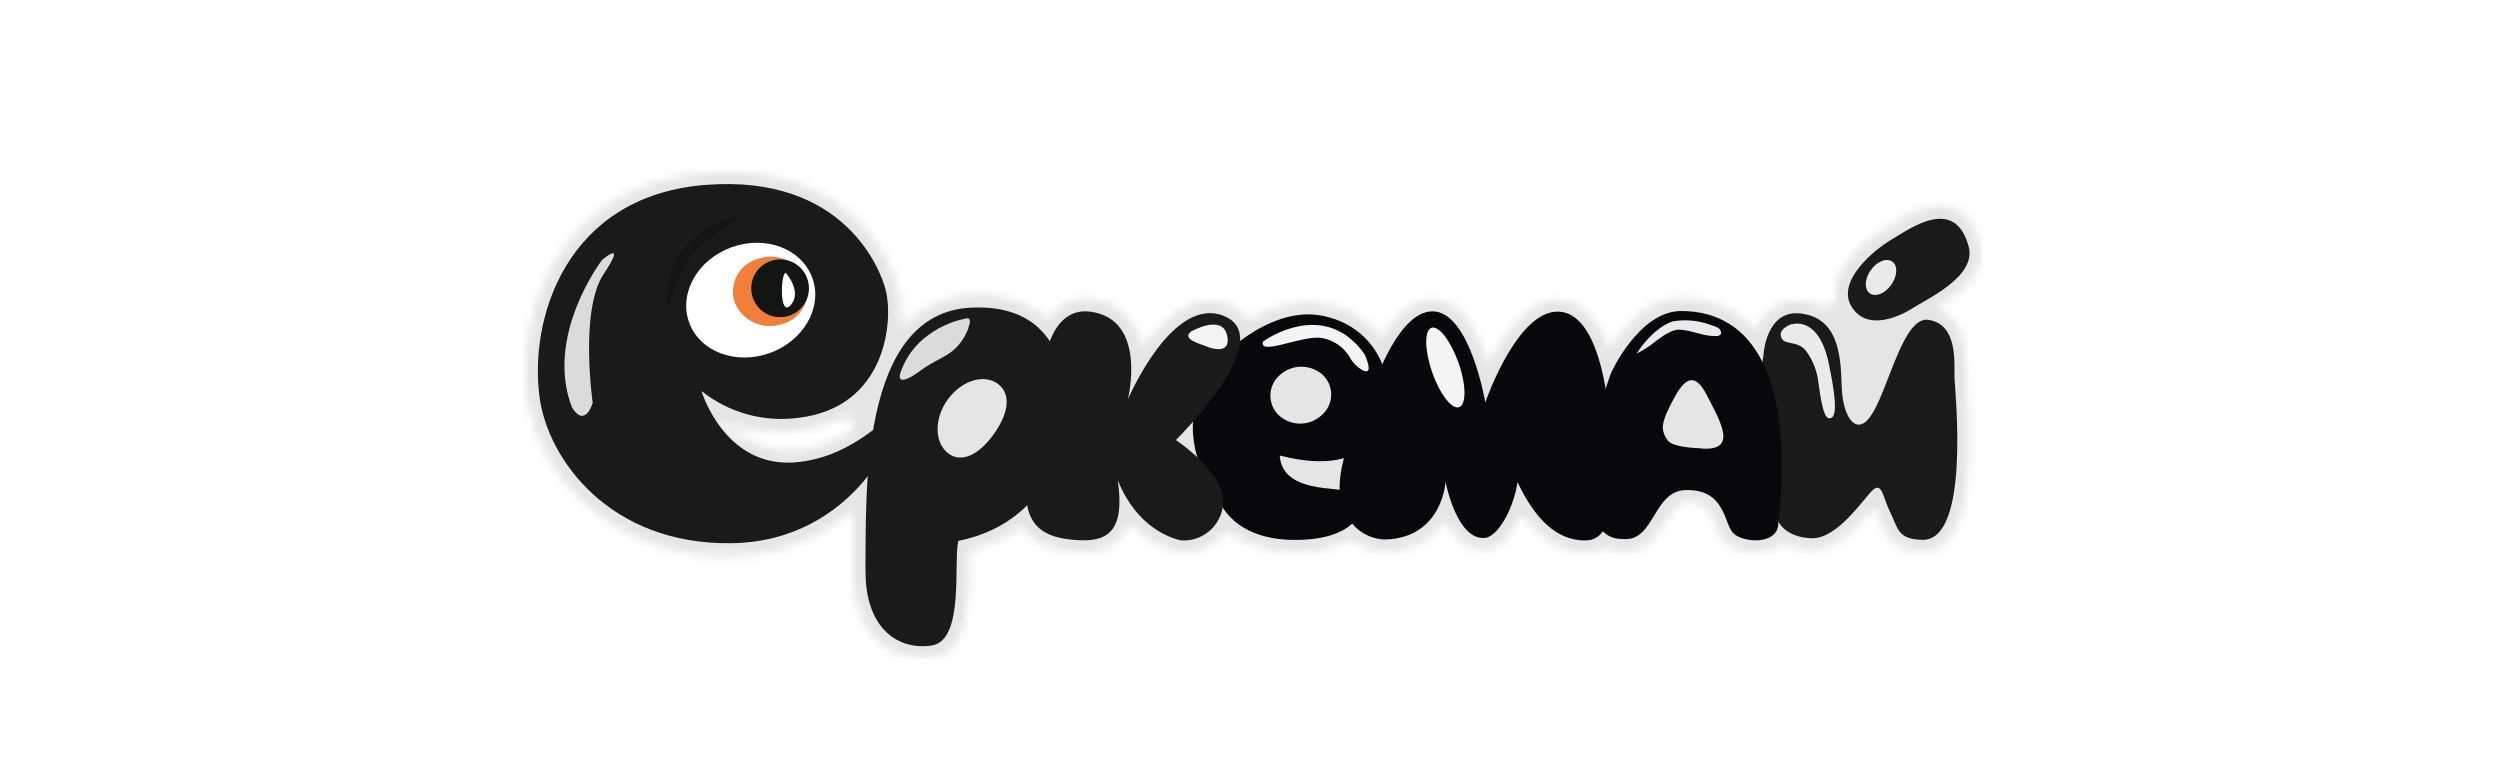
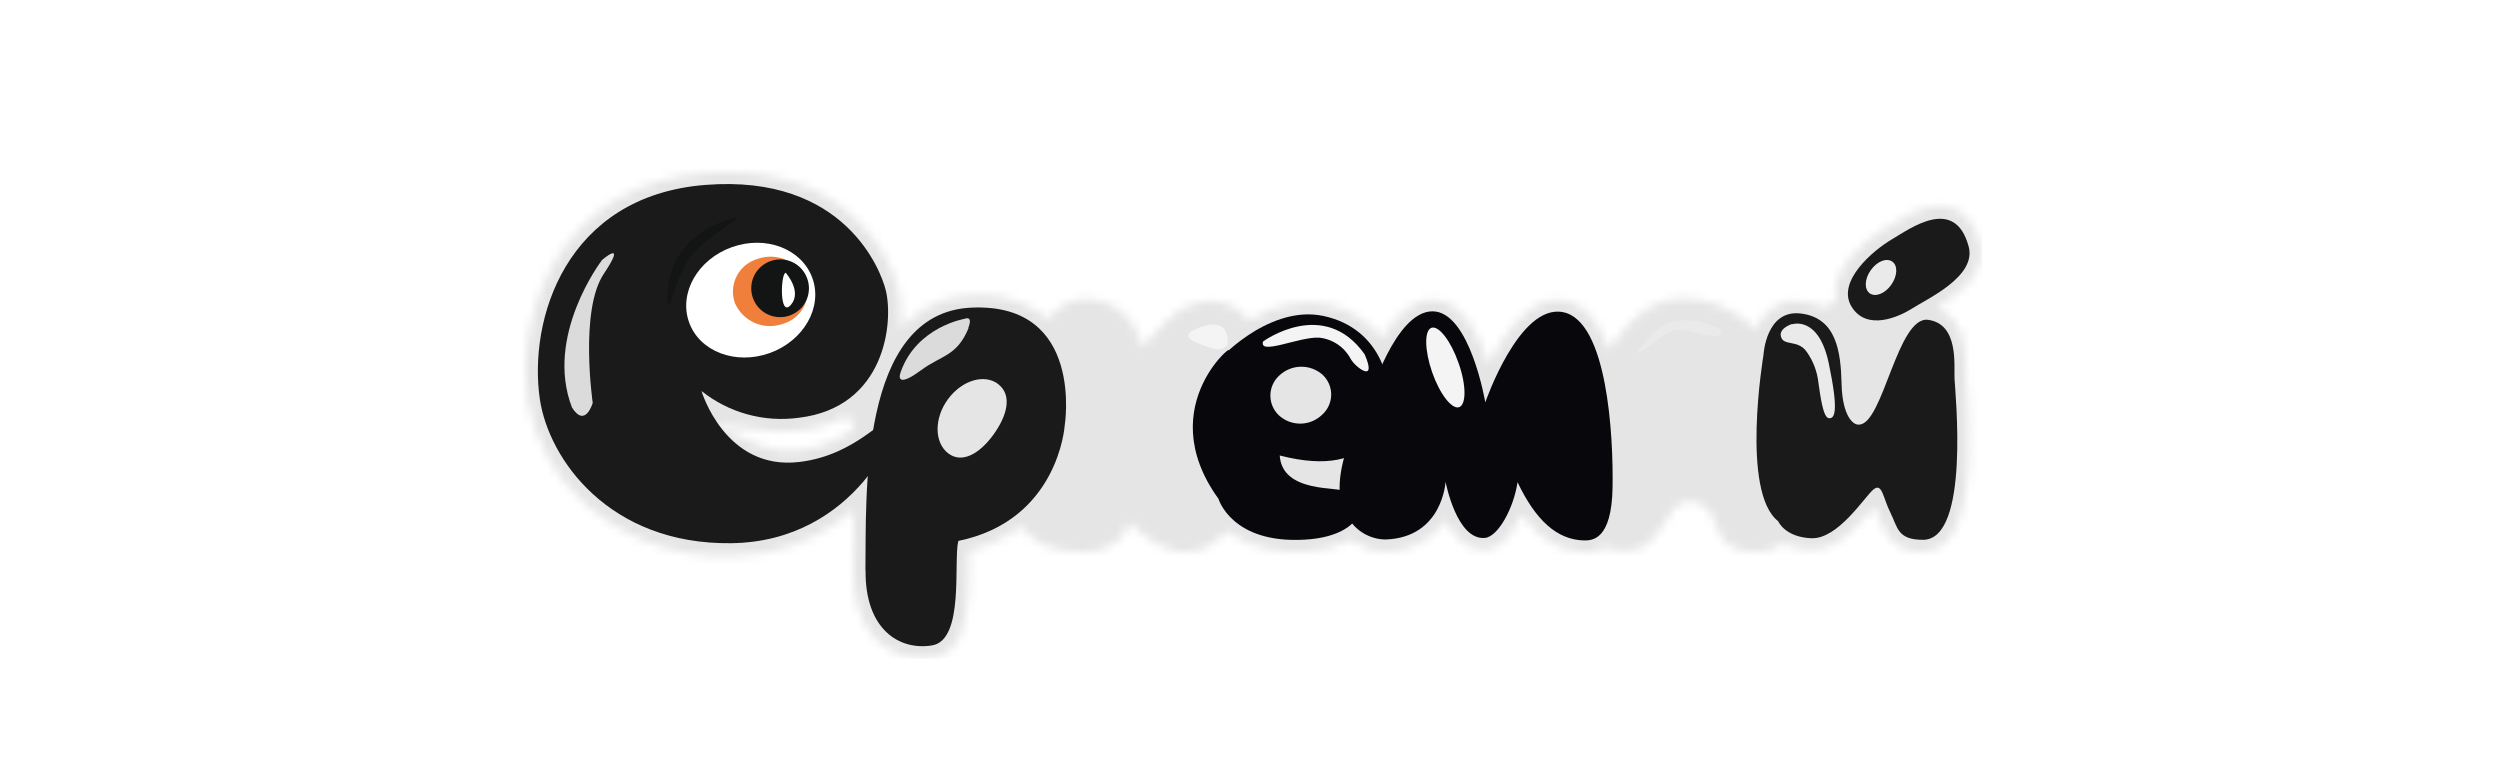
<svg xmlns="http://www.w3.org/2000/svg" width="290" height="90" viewBox="0 0 290 90" fill="none">
-   <rect width="290" height="90" fill="white" />
  <mask id="mask0_648_1201" style="mask-type:luminance" maskUnits="userSpaceOnUse" x="61" y="20" width="169" height="57">
    <path d="M88.801 49.928C90.138 50.084 91.488 50.084 92.824 49.928C94.443 49.752 96.02 49.3 97.487 48.593L98.291 48.191L99.15 49.763L98.382 50.229C96.623 51.318 94.649 52.014 92.595 52.268C91.149 52.463 89.676 52.274 88.326 51.72L82.365 49.187L88.801 49.928ZM186.048 39.14C185.134 37.211 183.836 35.309 181.642 34.861C178.36 34.203 175.782 37.147 174.191 39.615C174.008 39.908 173.825 40.2 173.651 40.529L172.691 42.166L171.978 40.41C171.96 40.35 171.935 40.292 171.905 40.237C171.046 38.134 169.601 35.538 167.243 34.907C166.9 34.815 166.546 34.769 166.191 34.77C163.906 34.77 162.169 36.525 160.953 38.289L160.304 39.204L159.508 38.372C157.973 36.791 155.992 35.717 153.831 35.291C150.966 34.802 148.021 35.347 145.52 36.827L144.862 37.192L144.368 36.616C143.928 36.107 143.378 35.703 142.759 35.437C139.102 33.791 135.829 36.287 133.617 39.03L132.602 40.282L132.017 38.783C131.598 37.684 130.883 36.722 129.95 36.005C129.017 35.289 127.903 34.845 126.733 34.724C125.892 34.598 125.033 34.685 124.234 34.978C123.435 35.27 122.723 35.758 122.162 36.397L121.577 37.028L120.9 36.498C118.511 34.796 115.593 34.005 112.672 34.267C110.236 34.323 107.888 35.188 105.998 36.726L104.49 38.043V36.086C104.487 35.191 104.382 34.298 104.179 33.426C103.282 30.338 101.574 27.547 99.233 25.344C94.488 20.828 88.088 19.602 81.752 20.105C74.439 20.681 68.24 23.899 64.428 30.262C61.577 35.185 60.457 40.921 61.246 46.554C62.058 51.148 64.393 55.334 67.874 58.439C72.542 62.555 78.615 64.715 84.834 64.473C89.421 64.462 93.885 62.989 97.578 60.268L99.059 59.125V61.017C99.059 62.718 99.059 64.427 99.004 66.137C98.949 70.471 100.586 75.087 105.257 76.148C106.275 76.379 107.328 76.41 108.357 76.239C111.675 75.7 112.169 71.412 112.315 68.706C112.37 67.536 112.379 66.356 112.398 65.186V64.555V63.87L113.056 63.678C114.733 63.202 116.327 62.471 117.783 61.511L118.477 61.045L119.017 61.685C120.397 63.34 122.674 63.842 124.722 63.98C126.916 64.126 129.293 63.788 130.454 61.685L131.021 60.633L131.935 61.438C133.28 62.704 134.941 63.585 136.744 63.989C138.017 64.152 139.307 63.874 140.401 63.202C140.908 62.908 141.37 62.542 141.772 62.114L142.33 61.529L142.988 61.996C145.383 63.669 148.565 64.126 151.445 63.961C153.112 63.906 154.751 63.514 156.263 62.809L156.756 62.562L157.213 62.873C158.264 63.609 159.525 63.984 160.806 63.943C161.948 63.947 163.078 63.713 164.125 63.257C165.172 62.8 166.112 62.131 166.886 61.292L167.691 60.377L168.358 61.383C169.272 62.818 170.625 63.915 172.445 63.742C173.999 63.586 175.187 62.078 175.864 60.807L176.531 59.618L177.4 60.661C178.149 61.664 179.112 62.488 180.218 63.073C181.325 63.658 182.549 63.99 183.799 64.043C184.487 64.076 185.171 63.938 185.792 63.641L186.158 63.449L186.542 63.596C187.219 63.822 187.931 63.927 188.645 63.906C192.923 63.906 193.079 58.256 195.703 58.22C196.24 58.153 196.785 58.244 197.272 58.48C197.759 58.717 198.166 59.091 198.445 59.555C198.729 60.06 198.968 60.589 199.159 61.136C199.337 61.706 199.622 62.237 200 62.7C201.435 64.29 204.717 64.464 206.399 63.248L206.838 62.946L207.323 63.166C208.189 63.543 209.12 63.751 210.065 63.778C211.976 63.842 213.722 62.617 215.011 61.346C215.518 60.862 216.001 60.353 216.456 59.82L217.37 58.768L217.983 60.021C218.314 60.894 218.74 61.727 219.253 62.508C219.731 63.02 220.319 63.416 220.974 63.665C221.629 63.914 222.332 64.009 223.029 63.943C223.821 63.96 224.598 63.719 225.242 63.257C227.801 61.429 228.249 56.19 228.359 53.292C228.441 51.244 228.359 49.187 228.295 47.139C228.231 46.015 228.121 44.909 228.057 43.784C228.057 43.3 228.057 42.815 228.057 42.33C228.056 41.583 227.995 40.837 227.875 40.1C227.73 39.053 227.317 38.061 226.677 37.22C226.43 36.915 226.144 36.645 225.827 36.415L224.73 35.638L225.845 34.879L226.467 34.45C227.92 33.371 229.42 31.917 229.758 30.061C229.874 29.423 229.843 28.766 229.666 28.142C228.524 24.009 225.562 22.976 221.786 24.722C220.719 25.258 219.681 25.85 218.677 26.496C216.191 27.968 212.653 31.177 212.918 34.358L212.963 34.934L211.62 35.748L211.162 35.519C210.49 35.203 209.77 34.996 209.032 34.907C208.088 34.759 207.12 34.904 206.261 35.323C205.401 35.741 204.69 36.413 204.223 37.247L203.638 38.216L202.797 37.458C200.638 35.555 197.838 34.542 194.962 34.623C193.052 34.69 191.232 35.45 189.842 36.763C189.006 37.506 188.252 38.336 187.593 39.24L186.679 40.511L186.048 39.14Z" fill="white" />
  </mask>
  <g mask="url(#mask0_648_1201)">
    <path d="M229.922 19.603H60.432V76.404H229.922V19.603Z" fill="#E5E5E5" />
  </g>
  <path d="M206.283 60.488C206.283 60.488 207.06 62.316 210.123 62.435C213.186 62.554 216.23 57.727 217.281 56.813C218.333 55.898 218.415 57.727 219.284 59.464C220.152 61.201 220.088 62.618 223.068 62.618C228.554 62.618 226.799 45.476 226.725 43.94C226.652 42.404 227.246 37.595 223.672 37.102C220.097 36.608 218.433 49.252 215.645 49.252C215.023 49.352 213.716 48.338 213.624 44.544C213.533 40.749 213.021 36.892 208.925 36.37C204.829 35.849 204.564 41.179 204.564 41.179C204.564 41.179 201.867 57.123 206.301 60.488" fill="#1A1A1A" />
  <path d="M214.776 35.566C213.002 32.649 217.281 29.047 219.438 27.776C221.596 26.506 226.752 22.675 228.361 28.581C229.33 32.083 223.516 34.67 221.779 35.803C220.334 36.718 216.559 38.473 214.776 35.566Z" fill="#1A1A1A" />
  <path d="M219.384 33.034C218.68 34.048 217.556 34.496 216.897 34.03C216.239 33.564 216.276 32.375 217.007 31.342C217.738 30.309 218.836 29.879 219.503 30.346C220.17 30.812 220.106 32.019 219.384 33.034Z" fill="#EAEAEA" />
  <path d="M207.904 37.614C207.904 37.614 210.975 36.562 212.146 42.185C213.316 47.807 212.822 48.584 212.146 48.511C211.469 48.438 211.158 45.887 210.939 44.406C210.804 43.138 210.351 41.924 209.622 40.877C208.607 39.323 206.88 40.201 206.596 39.049C206.386 38.327 207.145 37.842 207.867 37.586" fill="#EAEAEA" />
-   <path d="M197.488 52.04C201.52 52.26 199.682 49.078 197.936 45.732C196.19 42.386 194.837 44.891 193.767 46.994C192.697 49.096 192.624 49.937 193.474 51.108C193.995 51.812 196.217 51.967 197.488 52.022M186.874 43.282C186.874 43.282 190.11 36.078 195.01 36.078C203.366 36.078 208.148 43.73 206.264 60.945C206.008 63.258 202.041 62.947 201.008 61.795C199.975 60.643 200.093 56.758 195.614 56.849C191.838 56.849 191.957 62.554 188.574 62.536C187.111 62.536 186.16 62.344 184.853 60.223C182.11 55.798 186.874 43.3 186.874 43.3V43.282Z" fill="#08070B" />
  <path d="M192.185 38.355C192.721 37.885 193.342 37.522 194.014 37.285C195.509 37.019 197.048 37.165 198.466 37.706C198.841 37.852 199.499 37.98 199.618 38.428C199.792 39.059 199.07 38.995 198.64 38.976C197.296 38.903 196.153 38.291 194.773 38.236C193.776 38.236 192.551 39.232 192.121 39.543C191.426 40.113 190.668 40.604 189.863 41.006C190.487 40.004 191.268 39.108 192.176 38.355" fill="#EAEAEA" />
  <path d="M156.313 59.93C156.745 60.724 157.381 61.388 158.156 61.854C158.931 62.32 159.815 62.571 160.719 62.581C167.348 62.362 167.686 55.88 167.686 55.88C167.686 55.88 168.966 62.709 172.257 62.398C173.802 62.243 175.603 58.897 176.033 55.935C178.136 60.342 180.604 62.618 183.749 62.691C184.663 62.691 186.958 62.691 187.058 56.538C187.159 50.385 186.428 37.266 181.335 36.215C176.243 35.163 172.294 46.674 172.294 46.674C172.294 46.674 170.511 36.114 166.168 36.114C161.826 36.114 158.854 46.171 158.854 46.171C158.854 46.171 153.232 55.633 156.322 59.884" fill="#08070B" />
  <path d="M169.186 42.093C170.1 44.644 170.1 46.939 169.259 47.231C168.418 47.524 167.001 45.695 166.123 43.163C165.246 40.63 165.209 38.317 166.05 38.025C166.891 37.732 168.308 39.561 169.186 42.093Z" fill="#F4F4F4" />
  <path d="M141.344 57.864C141.344 57.864 142.862 63.084 151.328 62.6C155.396 62.38 157.536 60.771 157.81 59.016C157.892 58.413 157.81 57.654 156.548 57.041C155.287 56.429 148.741 57.261 148.448 52.836C159.858 55.78 160.516 48.192 160.946 46.336C161.375 44.48 160.26 38.108 153.531 36.654C146.802 35.2 140.467 42.798 142.332 40.869C144.197 38.94 133.345 46.784 141.344 57.864ZM153.376 48.1C152.714 48.746 151.832 49.118 150.908 49.14C149.983 49.162 149.085 48.833 148.393 48.219C148.069 47.924 147.81 47.565 147.633 47.164C147.456 46.764 147.364 46.33 147.364 45.892C147.364 45.454 147.456 45.021 147.633 44.62C147.81 44.219 148.069 43.86 148.393 43.566C149.063 42.928 149.946 42.562 150.871 42.54C151.795 42.518 152.695 42.842 153.394 43.447C153.718 43.742 153.977 44.102 154.153 44.504C154.33 44.905 154.42 45.339 154.418 45.778C154.417 46.216 154.323 46.649 154.143 47.049C153.964 47.45 153.702 47.807 153.376 48.1Z" fill="#08070B" />
  <path d="M146.54 39.597C146.54 39.597 153.588 34.441 158.297 41.097C159.842 44.626 157.136 42.541 156.669 41.609C156.306 40.934 155.783 40.358 155.145 39.932C154.508 39.507 153.775 39.244 153.012 39.168C150.754 39.031 145.964 41.289 146.521 39.597" fill="#F4F4F4" />
-   <path d="M119.038 56.246C118.746 61.256 121.315 62.399 124.835 62.645C128.354 62.892 130.539 61.823 129.662 55.715C131.883 61.201 135.815 62.426 136.976 62.682C137.583 62.728 138.194 62.652 138.772 62.458C139.35 62.264 139.884 61.957 140.341 61.554C140.799 61.151 141.171 60.661 141.436 60.112C141.701 59.563 141.854 58.966 141.885 58.358C142.132 54.829 136.4 51.044 136.4 51.044C136.4 51.044 148.184 39.442 142.123 36.718C136.061 33.993 130.832 46.336 130.832 46.336C130.832 46.336 133.172 37.029 126.471 36.151C121.9 35.566 121.178 41.911 121.178 41.911L119.038 56.246Z" fill="#1A1A1A" />
  <path d="M138.173 38.446C138.173 38.446 141.693 36.444 142.315 38.802C142.937 41.161 140.55 40.457 140.057 40.219C139.563 39.982 136.921 39.387 138.173 38.446Z" fill="#F4F4F4" />
  <path d="M115.83 44.58C114.212 43.318 111.597 44.096 109.97 46.299C108.343 48.502 108.37 51.318 109.97 52.57C111.57 53.823 113.627 52.644 115.236 50.422C116.845 48.2 117.439 45.851 115.812 44.58M100.389 66.156C100.508 57.727 99.529 36.27 112.694 35.684C125.859 35.099 123.501 49.398 123.501 49.398C123.501 49.398 122.769 60.369 111.167 62.746C110.573 65.022 111.917 74.247 108.114 74.869C104.311 75.49 100.325 72.994 100.407 66.156H100.389Z" fill="#1A1A1A" />
  <path d="M112.321 38.043C112.906 36.544 111.927 36.974 111.927 36.974C111.927 36.974 106.332 37.888 104.476 43.163C104.129 44.141 104.55 44.644 106.872 42.925C109.194 41.206 111.013 41.334 112.357 38.043" fill="#DBDBDB" />
  <path d="M81.373 45.357C81.373 45.357 84.115 54.646 92.755 53.585C99.337 52.79 102.583 48.1 103.662 48.575C104.74 49.051 99.41 62.837 84.81 63.011C70.694 63.185 63.655 53.293 62.622 46.299C61.278 37.157 65.556 22.739 81.821 21.45C98.085 20.161 102.217 31.506 102.747 33.664C103.662 37.321 102.747 47.277 92.618 48.466C90.631 48.732 88.61 48.594 86.678 48.06C84.745 47.526 82.941 46.606 81.373 45.357Z" fill="#1A1A1A" />
  <path d="M69.798 30.217C69.798 30.217 63.124 38.957 66.36 47.295C67.915 49.7 68.756 46.728 68.756 46.728C68.756 46.728 67.201 36.013 70.036 31.771C72.87 27.529 69.761 30.217 69.761 30.217" fill="#DBDBDB" />
  <path d="M84.892 28.673C80.943 30.081 78.721 33.975 79.928 37.376C81.135 40.777 85.322 42.368 89.272 40.96C93.221 39.552 95.461 35.648 94.236 32.256C93.011 28.865 88.842 27.256 84.892 28.673Z" fill="white" />
  <path d="M91.147 31.644C91.147 31.644 93.094 33.819 91.732 35.374C90.369 36.928 90.561 31.644 91.147 31.644Z" fill="white" />
  <path d="M77.488 35.301C77.488 35.301 76.308 27.813 84.948 25.345C87.188 24.695 82.041 27.265 80.148 29.742C78.256 32.22 77.835 36.142 77.488 35.301Z" fill="#131414" />
  <path d="M93.458 32.439C93.64 32.949 93.715 33.491 93.679 34.031C93.642 34.572 93.495 35.099 93.246 35.58C92.998 36.06 92.653 36.485 92.233 36.827C91.814 37.169 91.328 37.422 90.807 37.568C89.747 37.946 88.583 37.907 87.551 37.459C86.519 37.011 85.695 36.187 85.248 35.154C85.067 34.644 84.992 34.101 85.029 33.561C85.066 33.02 85.214 32.493 85.463 32.012C85.713 31.53 86.059 31.106 86.479 30.764C86.9 30.423 87.387 30.171 87.909 30.026C88.967 29.652 90.128 29.694 91.158 30.142C92.187 30.589 93.009 31.41 93.458 32.439Z" fill="#F07F3C" />
  <path d="M93.632 32.293C93.861 32.916 93.899 33.592 93.742 34.236C93.585 34.881 93.24 35.464 92.75 35.912C92.261 36.36 91.65 36.652 90.994 36.752C90.338 36.852 89.668 36.755 89.067 36.472C88.467 36.19 87.964 35.736 87.623 35.168C87.281 34.599 87.116 33.942 87.149 33.279C87.181 32.617 87.41 31.979 87.806 31.447C88.202 30.915 88.747 30.512 89.372 30.291C89.783 30.141 90.22 30.074 90.657 30.094C91.094 30.113 91.523 30.219 91.919 30.405C92.315 30.592 92.67 30.854 92.964 31.178C93.258 31.502 93.485 31.881 93.632 32.293Z" fill="#131414" />
  <path d="M91.147 31.644C91.147 31.644 93.094 33.819 91.732 35.374C90.369 36.928 90.561 31.644 91.147 31.644Z" fill="white" />
</svg>